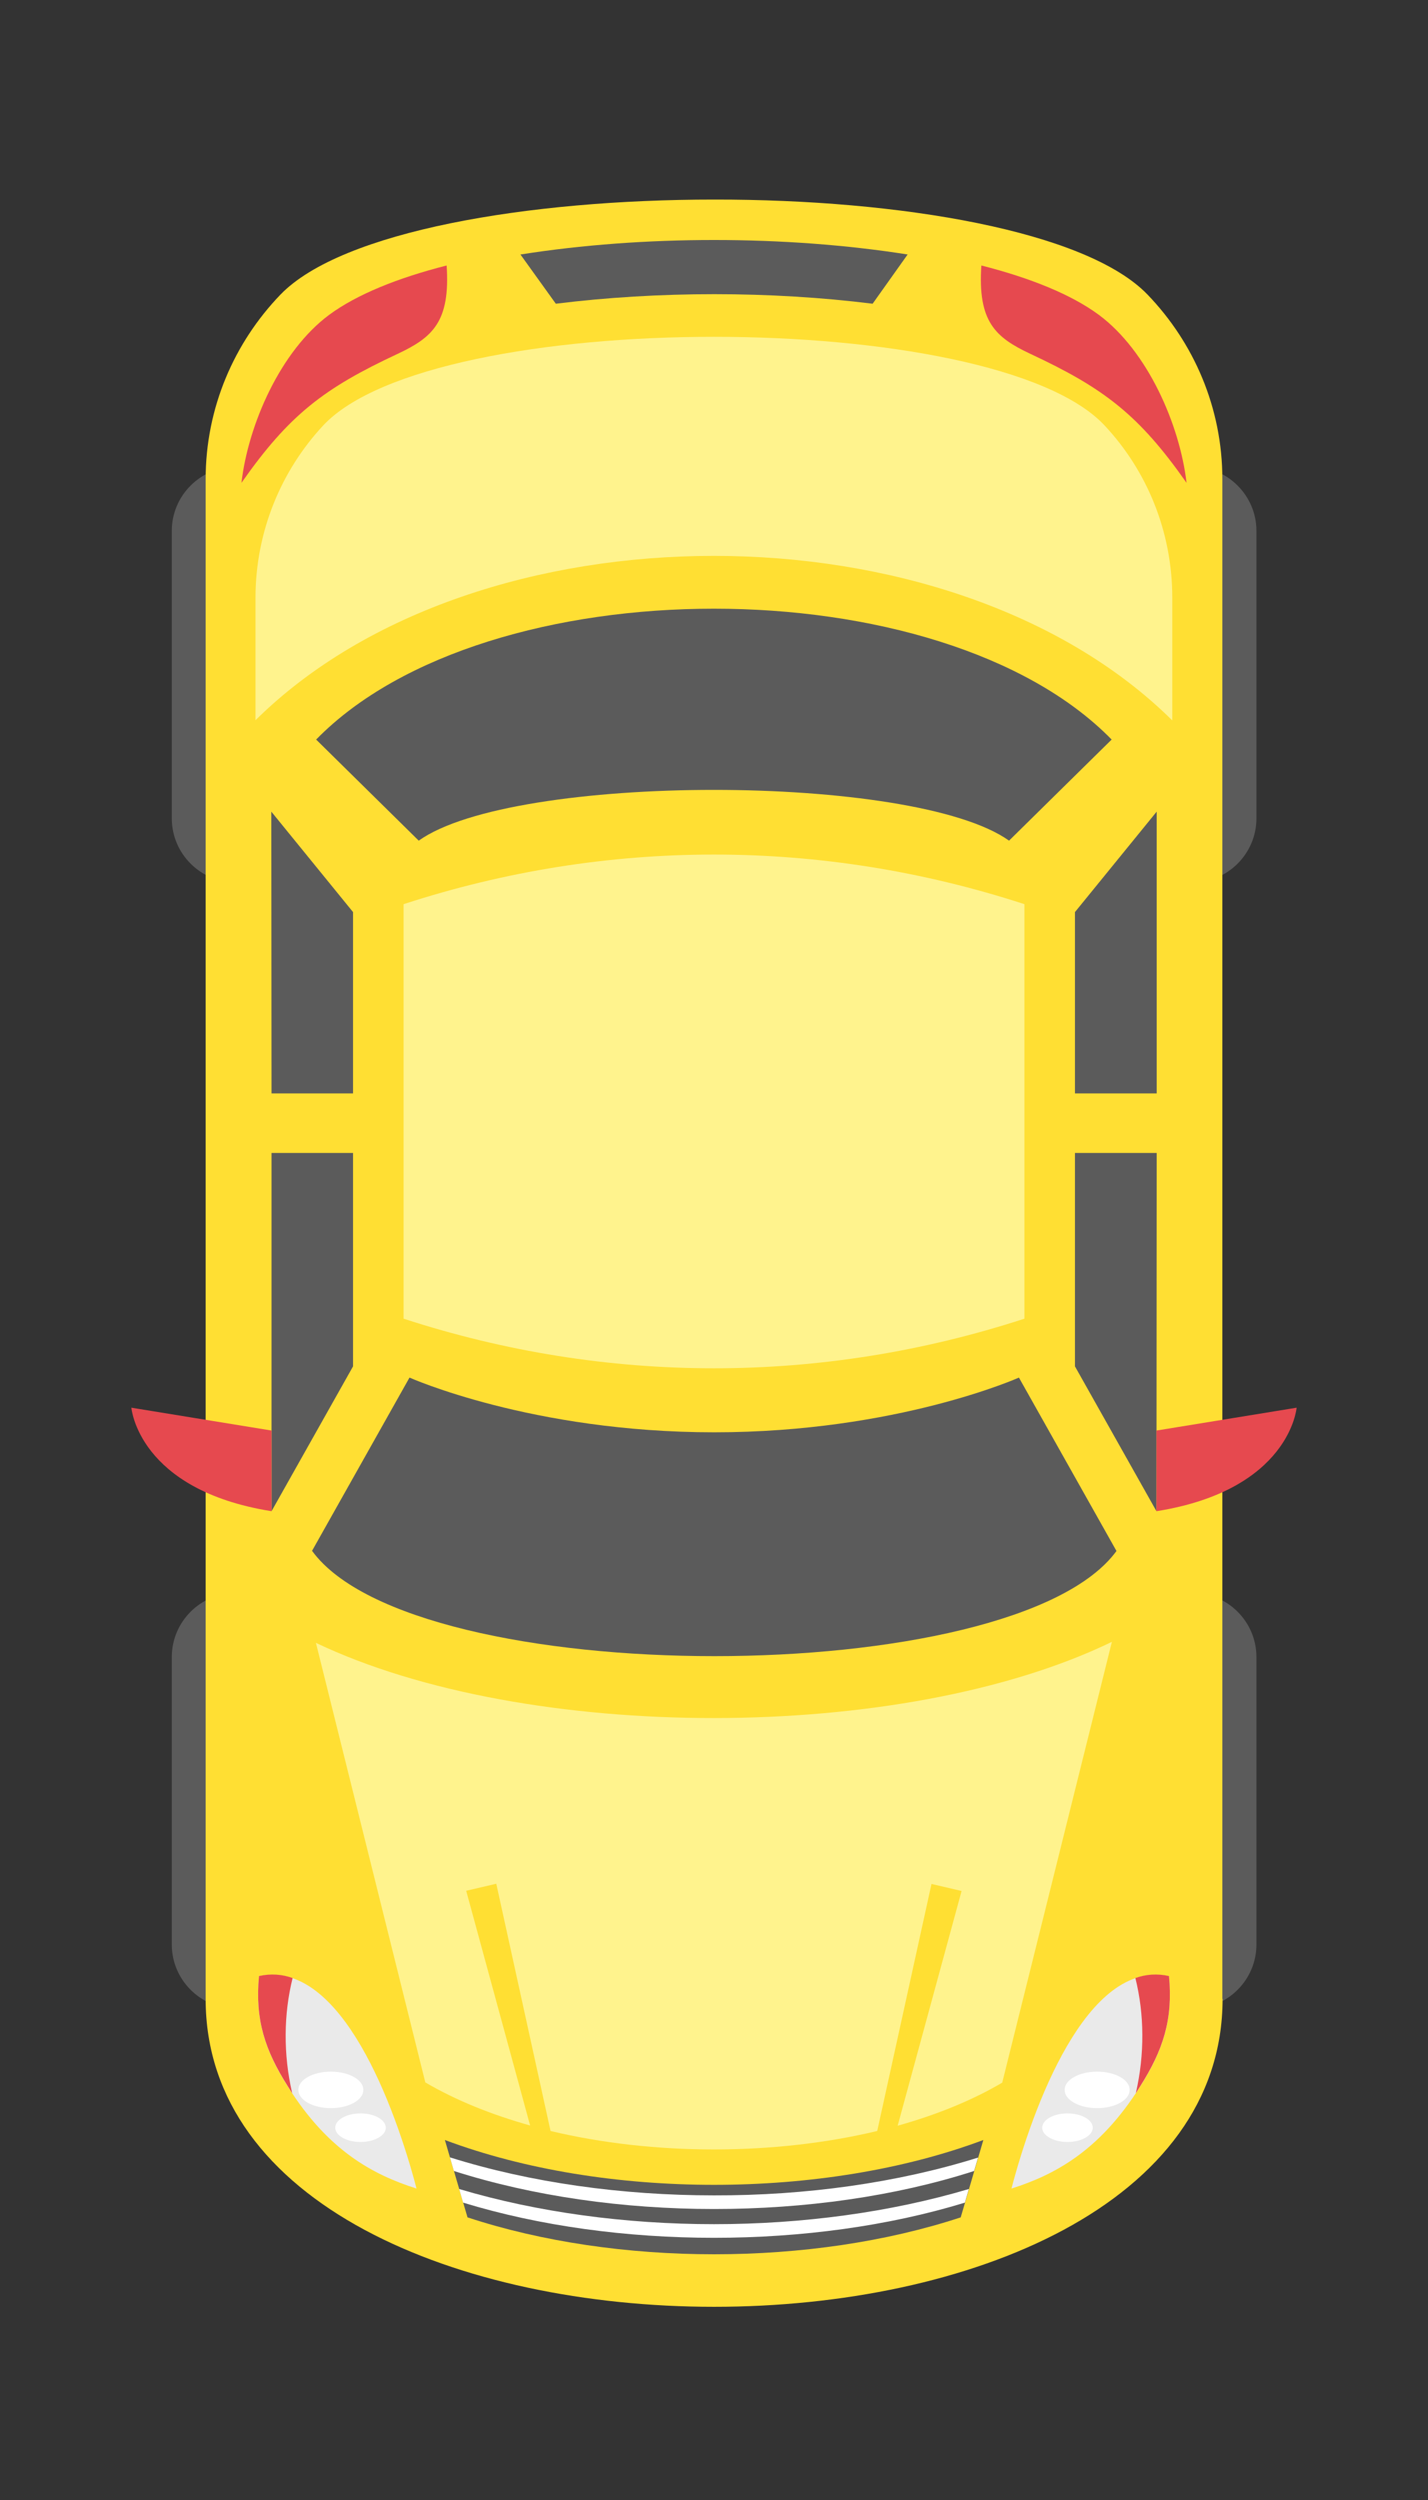
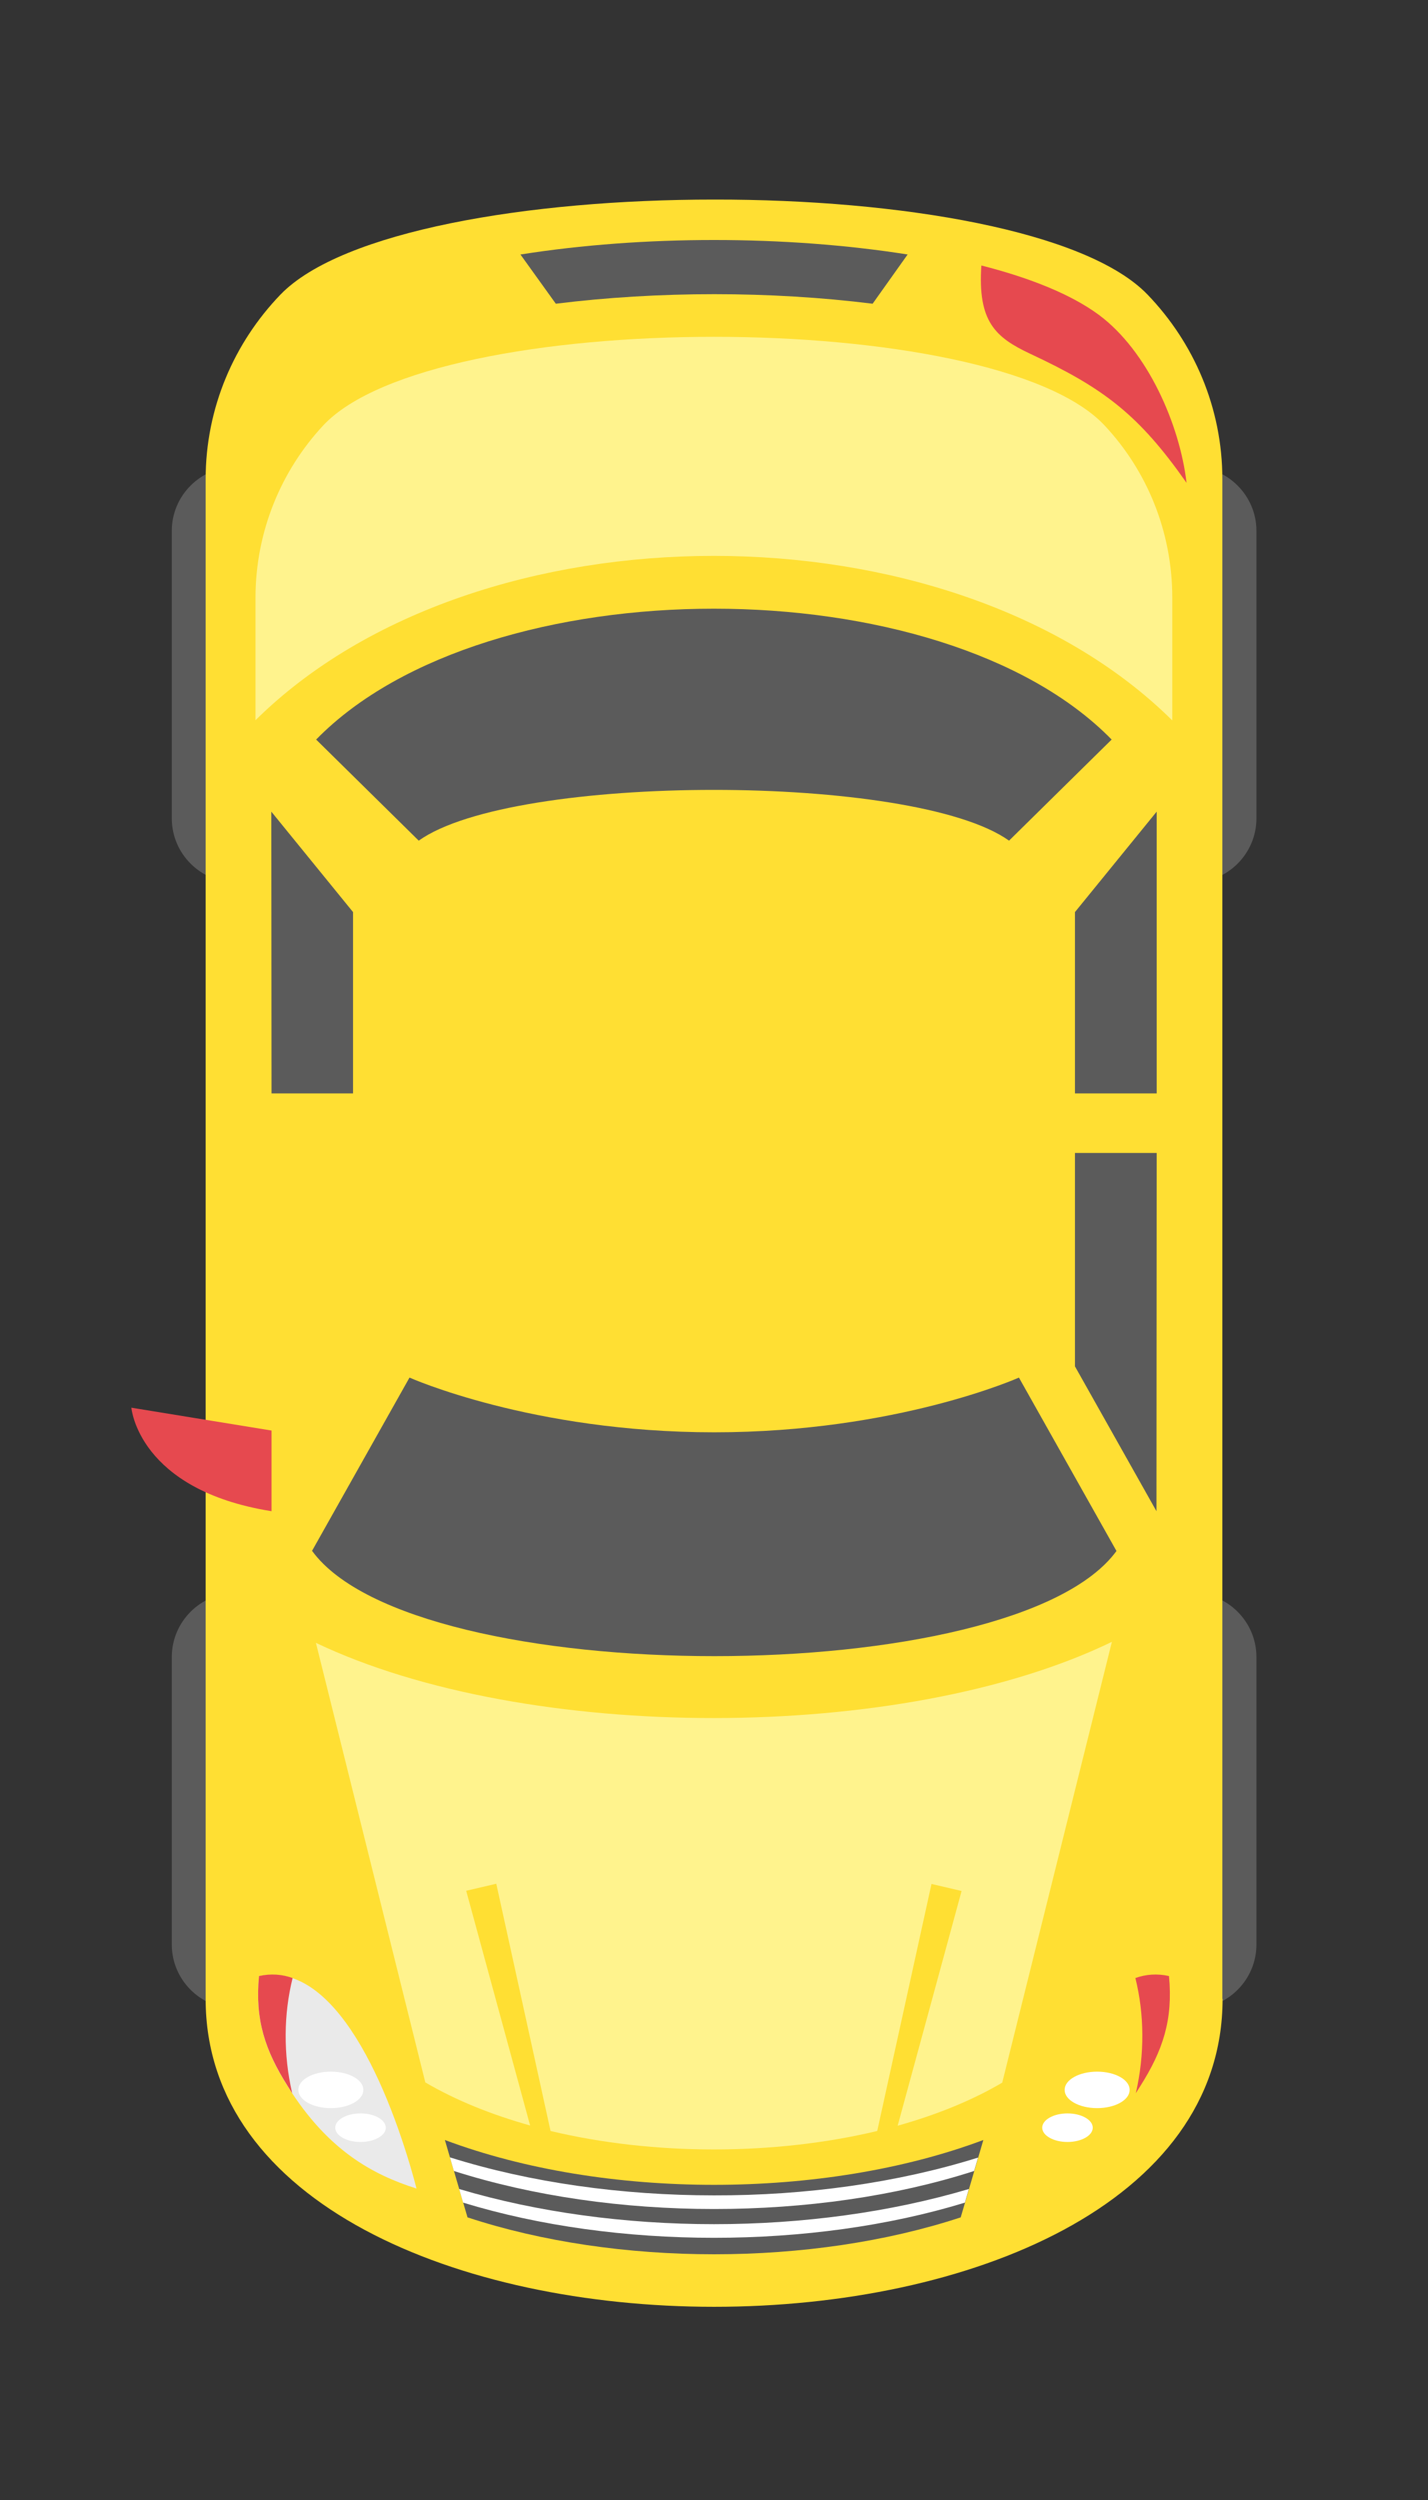
<svg xmlns="http://www.w3.org/2000/svg" id="_イヤー_2" width="65" height="113.75" viewBox="0 0 65 113.75">
  <rect x="0" y="0" width="65" height="113.75" fill="#333333" stroke="none" />
  <defs>
    <style>.cls-1{fill:#eaeaea;}.cls-1,.cls-2,.cls-3,.cls-4,.cls-5,.cls-6{fill-rule:evenodd;}.cls-2{fill:#fff;}.cls-3{fill:#5b5b5b;}.cls-4{fill:#e6494f;}.cls-7{fill:none;}.cls-5{fill:#ffdf33;}.cls-6{fill:#fff38d;}</style>
  </defs>
  <g id="_ニュー表示">
    <g>
      <path class="cls-3" d="M57.19,37.24v-13.09c0-1.6-1.31-2.91-2.91-2.91h0c-1.6,0-2.91,1.31-2.91,2.91v13.09c0,1.6,1.31,2.91,2.91,2.91h0c1.6,0,2.91-1.31,2.91-2.91h0Z" />
      <path class="cls-3" d="M13.64,37.24v-13.09c0-1.6-1.31-2.91-2.91-2.91h0c-1.6,0-2.91,1.31-2.91,2.91v13.09c0,1.6,1.31,2.91,2.91,2.91h0c1.6,0,2.91-1.31,2.91-2.91h0Z" />
      <path class="cls-3" d="M57.19,88.48v-13.09c0-1.6-1.31-2.91-2.91-2.91h0c-1.6,0-2.91,1.31-2.91,2.91v13.09c0,1.6,1.31,2.91,2.91,2.91h0c1.6,0,2.91-1.31,2.91-2.91h0Z" />
      <path class="cls-3" d="M13.64,88.48v-13.09c0-1.6-1.31-2.91-2.91-2.91h0c-1.6,0-2.91,1.31-2.91,2.91v13.09c0,1.6,1.31,2.91,2.91,2.91h0c1.6,0,2.91-1.31,2.91-2.91h0Z" />
      <path class="cls-5" d="M55.64,90.95V21.81c0-3.26-1.3-6.22-3.41-8.41-2.79-2.89-11.26-4.33-19.73-4.32-8.47,0-16.94,1.44-19.73,4.32-2.11,2.19-3.41,5.15-3.41,8.41V90.95c0,18.68,46.29,18.68,46.29,0h0Z" />
      <path class="cls-5" d="M54.87,90.67V22.89c0-3.26-1.26-6.22-3.3-8.41-5.38-5.77-32.77-5.77-38.15,0-2.04,2.19-3.3,5.15-3.3,8.41V90.67c0,17.43,44.74,17.43,44.74,0h0Z" />
      <path class="cls-3" d="M14.2,70.57l4.44-7.89s5.56,2.49,13.87,2.49c8.31,0,13.87-2.49,13.87-2.49l4.44,7.89c-4.66,6.38-31.95,6.38-36.61,0h0Z" />
      <path class="cls-3" d="M45.93,38.25c-4.31-3.08-22.56-3.08-26.87,0l-4.67-4.6c7.76-7.94,28.45-7.94,36.21,0l-4.67,4.6h0Z" />
      <path class="cls-6" d="M50.62,74.7c-9.55,4.63-26.67,4.61-36.24,.05l4.98,20c1.4,.82,3.02,1.47,4.77,1.96l-2.91-10.68,1.37-.32,2.47,11.25c4.69,1.12,10.18,1.12,14.87,0l2.47-11.24,1.37,.32-2.91,10.68c1.75-.49,3.37-1.14,4.76-1.96l4.99-20.05h0Z" />
      <path class="cls-3" d="M44.76,97.37c-7.26,2.72-17.26,2.72-24.51,0l1.03,3.52c6.8,2.24,15.65,2.24,22.45,0l1.03-3.52h0Z" />
      <path class="cls-2" d="M20.9,99.6l.18,.62c3.5,1.07,7.46,1.6,11.42,1.6,3.96,0,7.92-.53,11.42-1.6l.18-.62c-3.57,1.06-7.58,1.6-11.6,1.6-4.02,0-8.04-.54-11.6-1.6h0Z" />
      <path class="cls-2" d="M20.48,98.16l.18,.62c3.6,1.15,7.72,1.73,11.84,1.73,4.12,0,8.24-.57,11.84-1.73l.18-.61c-3.67,1.15-7.85,1.73-12.02,1.72-4.18,0-8.36-.58-12.02-1.73h0Z" />
      <path class="cls-1" d="M18.96,99.58c-2.05-.65-4.05-1.77-5.85-4.63-1.04-1.64-1.51-3.03-1.32-5.03,3.76-.82,6.23,6.07,7.17,9.66h0Z" />
      <path class="cls-2" d="M17.56,96.81c0-.36-.52-.65-1.15-.65s-1.15,.29-1.15,.65,.52,.65,1.15,.65,1.15-.29,1.15-.65h0Z" />
      <path class="cls-2" d="M16.54,95.09c0-.46-.66-.83-1.48-.83s-1.48,.37-1.48,.83c0,.46,.66,.83,1.48,.83s1.48-.37,1.48-.83h0Z" />
      <path class="cls-4" d="M13.3,95.24c-.06-.1-.13-.2-.19-.3-1.04-1.64-1.51-3.03-1.32-5.03,.54-.12,1.05-.08,1.53,.09-.41,1.64-.43,3.47-.02,5.24h0Z" />
-       <path class="cls-1" d="M46.04,99.58c2.05-.65,4.04-1.77,5.85-4.63,1.04-1.64,1.51-3.03,1.32-5.03-3.76-.82-6.23,6.07-7.17,9.66h0Z" />
      <path class="cls-2" d="M47.44,96.81c0-.36,.52-.65,1.15-.65s1.15,.29,1.15,.65-.52,.65-1.15,.65-1.15-.29-1.15-.65h0Z" />
      <path class="cls-2" d="M48.46,95.09c0-.46,.66-.83,1.48-.83s1.48,.37,1.48,.83-.66,.83-1.48,.83-1.48-.37-1.48-.83h0Z" />
      <path class="cls-4" d="M51.7,95.24c.06-.1,.13-.2,.19-.3,1.04-1.64,1.51-3.03,1.32-5.03-.54-.12-1.05-.08-1.53,.09,.41,1.64,.43,3.47,.02,5.24h0Z" />
      <polygon class="cls-3" points="52.64 68.76 52.65 52.46 48.93 52.46 48.93 62.17 52.64 68.76 52.64 68.76" />
      <polygon class="cls-3" points="52.65 49.75 48.93 49.75 48.93 41.5 52.65 36.93 52.65 49.75 52.65 49.75" />
-       <path class="cls-4" d="M59.02,64.05s-.3,3.74-6.38,4.71v-3.67l6.38-1.04h0Z" />
      <path class="cls-6" d="M53.36,32.77v-5.57c0-3.04-1.17-5.8-3.08-7.84-5.02-5.38-30.55-5.38-35.57,0-1.9,2.04-3.08,4.81-3.08,7.84v5.57c10.08-9.97,31.64-9.97,41.72,0h0Z" />
      <path class="cls-3" d="M41.32,11.58c-5.58-.88-12.06-.88-17.63,0l1.61,2.24c4.65-.58,9.78-.58,14.42,0l1.6-2.25h0Z" />
-       <path class="cls-4" d="M20.33,12.08c-2.24,.57-4.09,1.32-5.34,2.24-2.22,1.64-3.69,4.99-4,7.65,2.18-3.11,3.77-4.31,7.11-5.87,1.6-.75,2.4-1.47,2.23-4.02h0Z" />
-       <path class="cls-4" d="M44.67,12.08c2.24,.57,4.09,1.32,5.34,2.24,2.22,1.64,3.69,4.99,4,7.65-2.18-3.11-3.77-4.31-7.11-5.87-1.6-.75-2.4-1.47-2.23-4.02h0Z" />
-       <polygon class="cls-3" points="12.36 68.76 12.36 52.46 16.07 52.46 16.07 62.17 12.36 68.76 12.36 68.76" />
+       <path class="cls-4" d="M44.67,12.08c2.24,.57,4.09,1.32,5.34,2.24,2.22,1.64,3.69,4.99,4,7.65-2.18-3.11-3.77-4.31-7.11-5.87-1.6-.75-2.4-1.47-2.23-4.02Z" />
      <polygon class="cls-3" points="12.36 49.75 16.07 49.75 16.07 41.5 12.35 36.93 12.36 49.75 12.36 49.75" />
      <path class="cls-4" d="M5.98,64.05s.3,3.74,6.38,4.71v-3.67l-6.38-1.04h0Z" />
-       <path class="cls-6" d="M18.37,60c9.24,3.01,19.02,3.01,28.26,0v-18.86c-9.24-3.01-19.02-3.01-28.26,0v18.86h0Z" />
      <rect class="cls-7" width="65" height="113.75" />
    </g>
  </g>
</svg>